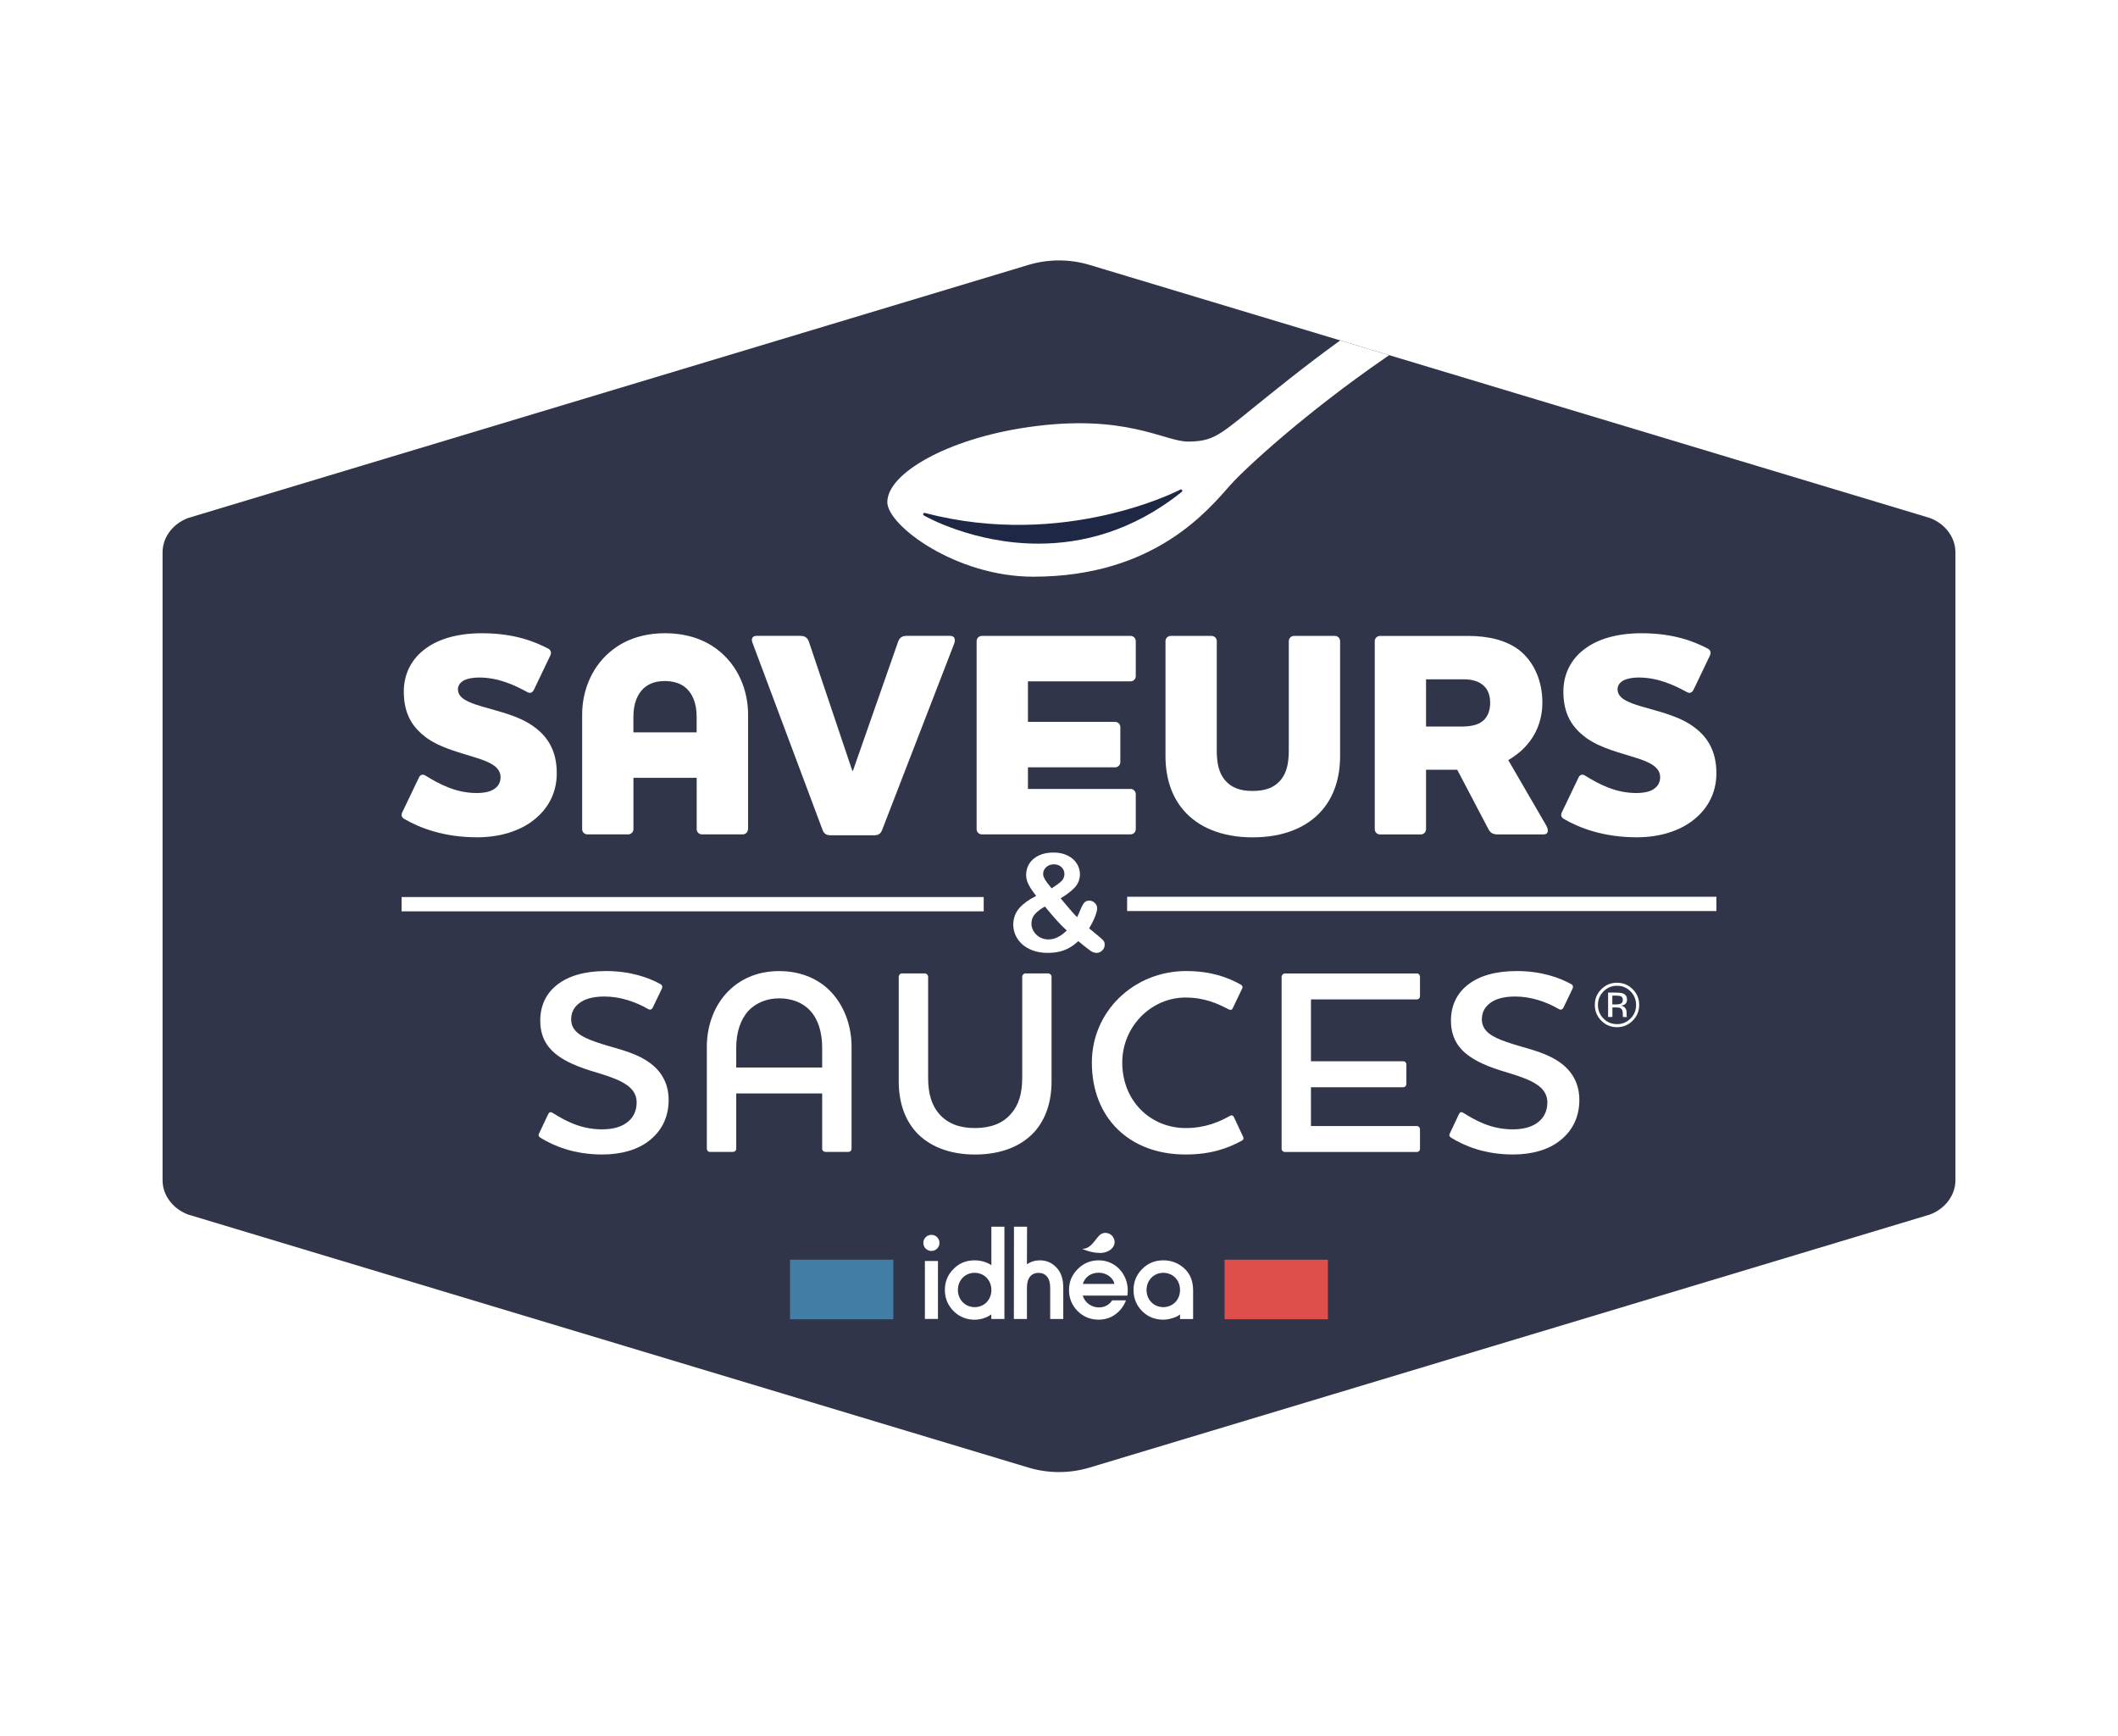
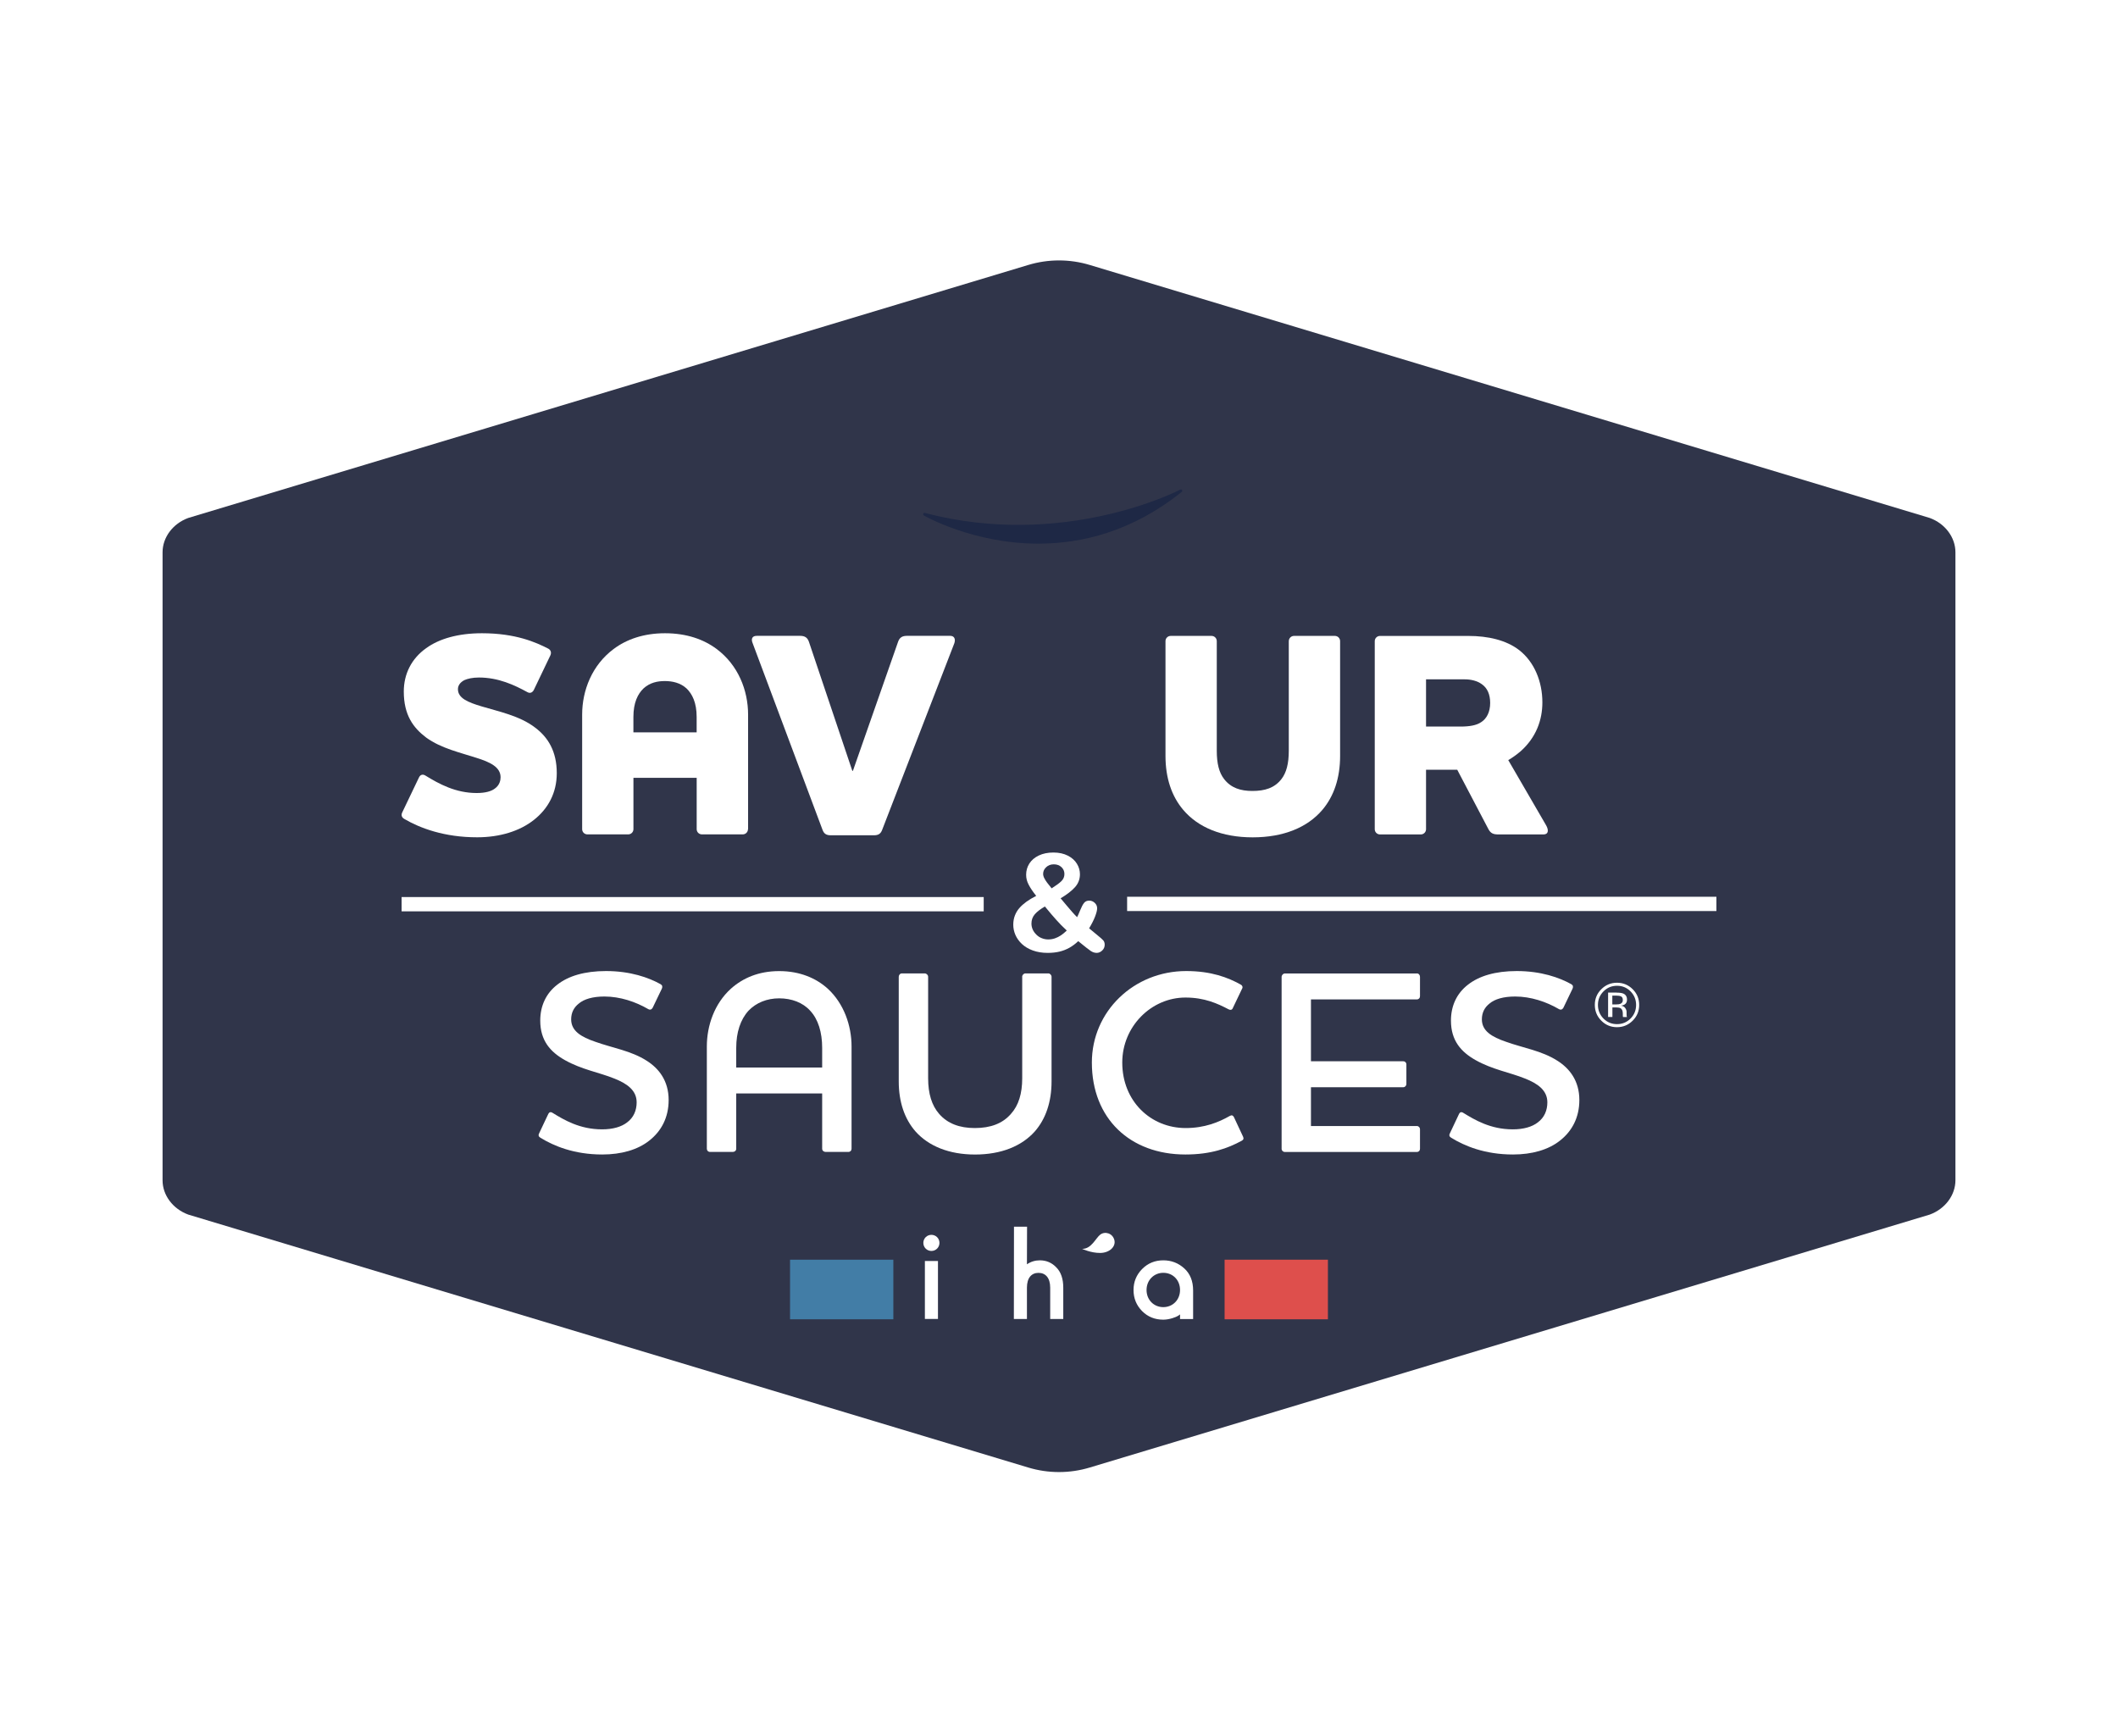
<svg xmlns="http://www.w3.org/2000/svg" width="538" height="441" preserveAspectRatio="xMinYMin meet" viewBox="0 0 122 100" version="1.0" fill-rule="evenodd">
  <rect x="0" y="0" width="122" height="100" fill="#333333" stroke="none" />
  <title>...</title>
  <desc>...</desc>
  <g id="group" transform="scale(1,-1) translate(0,-100)" clip="0 0 122 100">
    <g transform="">
      <g transform=" matrix(1,0,0,-1,0,100)">
        <rect x="0.0" y="0.0" width="122.0" height="100.0" style="stroke: none; stroke-linecap: butt; stroke-width: 1; fill: rgb(100%,100%,100%); fill-rule: evenodd;" />
        <g transform="">
          <path d="M 10.843 69.958 L 59.231 84.528 C 60.384 84.876 61.616 84.876 62.769 84.528 L 111.157 69.958 C 112.043 69.632 112.636 68.841 112.636 67.981 L 112.636 31.811 C 112.636 30.951 112.043 30.159 111.157 29.834 L 62.769 15.261 C 61.616 14.913 60.384 14.913 59.231 15.261 L 10.843 29.834 C 9.957 30.159 9.364 30.951 9.364 31.811 L 9.364 67.981 C 9.362 68.841 9.957 69.632 10.843 69.958 Z " style="stroke: none; stroke-linecap: butt; stroke-width: 1; fill: rgb(19%,21%,29%); fill-rule: evenodd;" />
        </g>
        <g transform="">
-           <path d="M 77.199 19.608 C 75.11 21.116 73.262 22.625 71.865 23.754 C 70.197 25.105 69.774 25.433 68.421 25.433 C 67.068 25.433 64.822 23.786 59.192 24.607 C 54.553 25.282 51.111 27.271 51.111 28.923 C 51.111 30.266 55.058 33.217 59.517 33.217 C 66.551 33.217 69.628 29.328 70.918 27.886 C 71.712 26.997 75.164 23.8 79.827 20.589 C 79.885 20.548 79.953 20.504 80.021 20.458 L 77.199 19.608 Z " style="stroke: none; stroke-linecap: butt; stroke-width: 1; fill: rgb(100%,100%,100%); fill-rule: evenodd;" />
-         </g>
+           </g>
        <g transform="">
          <path d="M 23.291 47.171 C 23.14 47.086 23.09 46.952 23.174 46.784 L 24.131 44.785 C 24.2 44.635 24.333 44.567 24.501 44.669 C 25.29 45.155 26.247 45.677 27.457 45.677 C 27.959 45.677 28.297 45.577 28.498 45.424 C 28.785 45.223 28.834 44.938 28.834 44.768 C 28.834 44.181 28.229 43.894 27.423 43.644 C 26.548 43.357 25.407 43.107 24.552 42.485 C 23.796 41.915 23.259 41.176 23.259 39.833 C 23.259 38.825 23.697 37.936 24.552 37.331 C 25.29 36.795 26.383 36.474 27.758 36.474 C 29.706 36.474 30.864 36.994 31.586 37.363 C 31.736 37.448 31.77 37.599 31.702 37.749 L 30.745 39.748 C 30.66 39.899 30.527 39.95 30.376 39.865 C 29.638 39.461 28.715 39.024 27.588 39.024 C 27.218 39.024 26.932 39.092 26.747 39.175 C 26.495 39.308 26.378 39.493 26.378 39.695 C 26.378 40.214 26.949 40.45 27.738 40.686 C 28.678 40.972 29.939 41.222 30.828 41.912 C 31.566 42.466 32.071 43.272 32.071 44.533 C 32.071 45.674 31.569 46.58 30.762 47.219 C 29.939 47.875 28.78 48.227 27.488 48.227 C 25.591 48.23 24.18 47.693 23.291 47.171 Z " style="stroke: none; stroke-linecap: butt; stroke-width: 1; fill: rgb(100%,100%,100%); fill-rule: evenodd;" />
        </g>
        <g transform="">
          <path d="M 43.084 47.758 C 43.084 47.926 42.95 48.059 42.782 48.059 L 40.431 48.059 C 40.264 48.059 40.13 47.926 40.13 47.758 L 40.13 44.802 L 36.487 44.802 L 36.487 47.758 C 36.487 47.926 36.353 48.059 36.186 48.059 L 33.835 48.059 C 33.667 48.059 33.533 47.926 33.533 47.758 L 33.533 41.159 C 33.533 39.765 34.104 38.305 35.348 37.38 C 36.086 36.826 37.077 36.474 38.304 36.474 C 39.547 36.474 40.536 36.826 41.277 37.38 C 42.52 38.303 43.091 39.765 43.091 41.159 L 43.091 47.758 L 43.084 47.758 Z M 37.072 39.648 C 36.737 39.967 36.485 40.472 36.485 41.295 L 36.485 42.184 L 40.128 42.184 L 40.128 41.295 C 40.128 40.472 39.875 39.969 39.54 39.648 C 39.188 39.33 38.734 39.228 38.297 39.228 C 37.879 39.228 37.441 39.313 37.072 39.648 Z " style="stroke: none; stroke-linecap: butt; stroke-width: 1; fill: rgb(100%,100%,100%); fill-rule: evenodd;" />
        </g>
        <g transform="">
          <path d="M 50.81 47.809 C 50.725 48.028 50.591 48.111 50.339 48.111 L 47.854 48.111 C 47.601 48.111 47.468 48.026 47.383 47.809 L 43.353 37.045 C 43.254 36.809 43.319 36.624 43.589 36.624 L 46.091 36.624 C 46.36 36.624 46.511 36.727 46.593 36.96 L 49.095 44.399 L 49.129 44.399 L 51.733 36.96 C 51.818 36.724 51.968 36.624 52.236 36.624 L 54.737 36.624 C 54.956 36.624 55.055 36.792 54.973 37.045 L 50.81 47.809 Z " style="stroke: none; stroke-linecap: butt; stroke-width: 1; fill: rgb(100%,100%,100%); fill-rule: evenodd;" />
        </g>
        <g transform="">
-           <path d="M 65.121 36.627 C 65.288 36.627 65.422 36.761 65.422 36.928 L 65.422 38.944 C 65.422 39.112 65.288 39.245 65.121 39.245 L 59.211 39.245 L 59.211 41.579 L 64.231 41.579 C 64.399 41.579 64.533 41.713 64.533 41.881 L 64.533 43.897 C 64.533 44.064 64.399 44.198 64.231 44.198 L 59.211 44.198 L 59.211 45.441 L 65.121 45.441 C 65.288 45.441 65.422 45.575 65.422 45.742 L 65.422 47.758 C 65.422 47.926 65.288 48.059 65.121 48.059 L 56.556 48.059 C 56.389 48.059 56.255 47.926 56.255 47.758 L 56.255 36.928 C 56.255 36.761 56.389 36.627 56.556 36.627 L 65.121 36.627 L 65.121 36.627 Z " style="stroke: none; stroke-linecap: butt; stroke-width: 1; fill: rgb(100%,100%,100%); fill-rule: evenodd;" />
-         </g>
+           </g>
        <g transform="">
          <path d="M 74.238 36.928 C 74.238 36.761 74.372 36.627 74.54 36.627 L 76.891 36.627 C 77.058 36.627 77.192 36.761 77.192 36.928 L 77.192 43.544 C 77.192 44.805 76.84 45.861 76.167 46.651 C 75.309 47.659 73.932 48.23 72.154 48.23 C 70.391 48.23 69.014 47.659 68.159 46.651 C 67.486 45.861 67.134 44.805 67.134 43.544 L 67.134 36.928 C 67.134 36.761 67.268 36.627 67.435 36.627 L 69.786 36.627 C 69.954 36.627 70.088 36.761 70.088 36.928 L 70.088 43.241 C 70.088 43.979 70.221 44.499 70.508 44.87 C 70.911 45.39 71.465 45.558 72.137 45.558 C 72.859 45.558 73.413 45.39 73.816 44.87 C 74.1 44.501 74.236 43.981 74.236 43.241 L 74.236 36.928 L 74.238 36.928 Z " style="stroke: none; stroke-linecap: butt; stroke-width: 1; fill: rgb(100%,100%,100%); fill-rule: evenodd;" />
        </g>
        <g transform="">
          <path d="M 86.878 43.78 L 89.062 47.542 C 89.195 47.778 89.229 48.062 88.894 48.062 L 86.307 48.062 C 86.038 48.062 85.87 48.011 85.737 47.761 L 83.939 44.336 L 82.142 44.336 L 82.142 47.761 C 82.142 47.928 82.008 48.062 81.841 48.062 L 79.49 48.062 C 79.322 48.062 79.188 47.928 79.188 47.761 L 79.188 36.931 C 79.188 36.763 79.322 36.629 79.49 36.629 L 84.578 36.629 C 85.703 36.629 86.761 36.865 87.517 37.453 C 88.374 38.126 88.843 39.25 88.843 40.457 C 88.843 41.465 88.491 42.473 87.585 43.277 C 87.347 43.476 87.114 43.646 86.878 43.78 Z M 82.142 39.129 L 82.142 41.849 L 84.124 41.849 C 84.644 41.849 85.047 41.781 85.316 41.596 C 85.635 41.395 85.836 41.009 85.836 40.489 C 85.836 39.986 85.668 39.632 85.365 39.415 C 85.095 39.214 84.726 39.129 84.374 39.129 L 82.142 39.129 Z " style="stroke: none; stroke-linecap: butt; stroke-width: 1; fill: rgb(100%,100%,100%); fill-rule: evenodd;" />
        </g>
        <g transform="">
-           <path d="M 90.084 47.171 C 89.934 47.086 89.883 46.952 89.968 46.784 L 90.925 44.785 C 90.993 44.635 91.126 44.567 91.294 44.669 C 92.083 45.155 93.04 45.677 94.25 45.677 C 94.752 45.677 95.09 45.577 95.292 45.424 C 95.578 45.223 95.627 44.938 95.627 44.768 C 95.627 44.181 95.022 43.894 94.216 43.644 C 93.341 43.357 92.2 43.107 91.345 42.485 C 90.589 41.915 90.053 41.176 90.053 39.833 C 90.053 38.825 90.49 37.936 91.345 37.331 C 92.083 36.795 93.176 36.474 94.553 36.474 C 96.501 36.474 97.66 36.994 98.381 37.363 C 98.532 37.448 98.566 37.599 98.498 37.749 L 97.541 39.748 C 97.458 39.899 97.322 39.95 97.171 39.865 C 96.433 39.461 95.508 39.024 94.383 39.024 C 94.014 39.024 93.727 39.092 93.543 39.175 C 93.29 39.308 93.174 39.493 93.174 39.695 C 93.174 40.214 93.744 40.45 94.534 40.686 C 95.474 40.972 96.734 41.222 97.623 41.912 C 98.362 42.466 98.867 43.272 98.867 44.533 C 98.867 45.674 98.364 46.58 97.558 47.219 C 96.734 47.875 95.576 48.227 94.284 48.227 C 92.384 48.23 90.973 47.693 90.084 47.171 Z " style="stroke: none; stroke-linecap: butt; stroke-width: 1; fill: rgb(100%,100%,100%); fill-rule: evenodd;" />
-         </g>
+           </g>
        <g transform="">
          <path d="M 31.131 65.533 C 31.024 65.472 30.995 65.382 31.056 65.275 L 31.585 64.158 C 31.632 64.068 31.707 64.022 31.826 64.097 C 32.489 64.505 33.395 65.049 34.68 65.049 C 35.314 65.049 35.797 64.899 36.113 64.656 C 36.506 64.369 36.672 63.947 36.672 63.492 C 36.672 62.798 36.113 62.407 35.374 62.118 C 34.515 61.77 33.502 61.605 32.538 61.061 C 31.707 60.592 31.119 59.944 31.119 58.783 C 31.119 57.938 31.452 57.214 32.1 56.716 C 32.734 56.218 33.669 55.931 34.908 55.931 C 36.312 55.931 37.369 56.308 38.049 56.687 C 38.156 56.748 38.17 56.837 38.124 56.944 L 37.594 58.047 C 37.534 58.151 37.444 58.183 37.337 58.122 C 36.613 57.7 35.722 57.398 34.816 57.398 C 34.136 57.398 33.638 57.549 33.337 57.806 C 33.05 58.032 32.9 58.336 32.9 58.712 C 32.9 59.376 33.458 59.723 34.303 60.009 C 35.27 60.357 36.356 60.522 37.247 61.095 C 37.942 61.532 38.515 62.242 38.515 63.359 C 38.515 64.369 38.092 65.156 37.398 65.698 C 36.735 66.227 35.783 66.497 34.697 66.497 C 33.065 66.499 31.887 65.999 31.131 65.533 Z " style="stroke: none; stroke-linecap: butt; stroke-width: 1; fill: rgb(100%,100%,100%); fill-rule: evenodd;" />
        </g>
        <g transform="">
          <path d="M 49.051 66.166 C 49.051 66.273 48.976 66.349 48.869 66.349 L 47.555 66.349 C 47.448 66.349 47.358 66.273 47.358 66.166 L 47.358 62.982 L 42.408 62.982 L 42.408 66.166 C 42.408 66.273 42.319 66.349 42.212 66.349 L 40.898 66.349 C 40.791 66.349 40.715 66.273 40.715 66.166 L 40.715 60.279 C 40.715 59.072 41.153 57.804 42.105 56.944 C 42.785 56.339 43.691 55.934 44.883 55.934 C 46.076 55.934 47.011 56.342 47.677 56.944 C 48.612 57.804 49.051 59.072 49.051 60.279 L 49.051 66.166 Z M 43.118 58.212 C 42.649 58.724 42.408 59.465 42.408 60.357 L 42.408 61.489 L 47.358 61.489 L 47.358 60.357 C 47.358 59.465 47.133 58.712 46.664 58.212 C 46.241 57.743 45.593 57.503 44.883 57.503 C 44.174 57.503 43.555 57.758 43.118 58.212 Z " style="stroke: none; stroke-linecap: butt; stroke-width: 1; fill: rgb(100%,100%,100%); fill-rule: evenodd;" />
        </g>
        <g transform="">
          <path d="M 58.878 56.264 C 58.878 56.16 58.968 56.067 59.061 56.067 L 60.389 56.067 C 60.479 56.067 60.571 56.157 60.571 56.264 L 60.571 62.288 C 60.571 63.466 60.239 64.447 59.605 65.171 C 58.849 66.016 57.671 66.499 56.163 66.499 C 54.669 66.499 53.491 66.016 52.736 65.171 C 52.102 64.447 51.769 63.466 51.769 62.288 L 51.769 56.264 C 51.769 56.16 51.844 56.067 51.951 56.067 L 53.265 56.067 C 53.37 56.067 53.462 56.157 53.462 56.264 L 53.462 62.105 C 53.462 62.997 53.673 63.675 54.096 64.158 C 54.579 64.716 55.274 64.974 56.148 64.974 C 57.054 64.974 57.749 64.716 58.232 64.158 C 58.669 63.675 58.881 62.994 58.881 62.105 L 58.881 56.264 L 58.878 56.264 Z " style="stroke: none; stroke-linecap: butt; stroke-width: 1; fill: rgb(100%,100%,100%); fill-rule: evenodd;" />
        </g>
        <g transform="">
          <path d="M 62.893 61.2 C 62.893 58.256 65.308 55.931 68.327 55.931 C 69.777 55.931 70.741 56.308 71.45 56.701 C 71.572 56.762 71.601 56.867 71.54 56.959 L 71.013 58.062 C 70.967 58.183 70.862 58.183 70.772 58.137 C 70.138 57.804 69.383 57.457 68.283 57.457 C 66.32 57.457 64.644 59.118 64.644 61.2 C 64.644 63.434 66.289 64.974 68.297 64.974 C 69.383 64.974 70.199 64.641 70.833 64.279 C 70.94 64.219 71.015 64.233 71.074 64.34 L 71.603 65.472 C 71.649 65.576 71.632 65.654 71.513 65.712 C 70.729 66.135 69.762 66.497 68.283 66.497 C 65.099 66.499 62.893 64.43 62.893 61.2 Z " style="stroke: none; stroke-linecap: butt; stroke-width: 1; fill: rgb(100%,100%,100%); fill-rule: evenodd;" />
        </g>
        <g transform="">
          <path d="M 81.612 56.067 C 81.719 56.067 81.794 56.157 81.794 56.264 L 81.794 57.381 C 81.794 57.488 81.719 57.564 81.612 57.564 L 75.513 57.564 L 75.513 61.127 L 80.828 61.127 C 80.932 61.127 81.01 61.202 81.01 61.309 L 81.01 62.441 C 81.01 62.531 80.935 62.623 80.828 62.623 L 75.513 62.623 L 75.513 64.857 L 81.612 64.857 C 81.719 64.857 81.794 64.947 81.794 65.04 L 81.794 66.171 C 81.794 66.278 81.719 66.353 81.612 66.353 L 74.005 66.353 C 73.915 66.353 73.823 66.278 73.823 66.171 L 73.823 56.269 C 73.823 56.165 73.913 56.072 74.005 56.072 L 81.612 56.072 L 81.612 56.067 Z " style="stroke: none; stroke-linecap: butt; stroke-width: 1; fill: rgb(100%,100%,100%); fill-rule: evenodd;" />
        </g>
        <g transform="">
          <path d="M 94.046 58.788 C 93.795 59.038 93.494 59.164 93.139 59.164 C 92.785 59.164 92.484 59.038 92.236 58.788 C 91.988 58.538 91.864 58.236 91.864 57.879 C 91.864 57.527 91.988 57.226 92.238 56.978 C 92.486 56.73 92.787 56.604 93.139 56.604 C 93.494 56.604 93.795 56.728 94.046 56.978 C 94.296 57.226 94.419 57.527 94.419 57.879 C 94.422 58.234 94.296 58.538 94.046 58.788 Z M 92.365 57.102 C 92.151 57.316 92.044 57.576 92.044 57.882 C 92.044 58.188 92.151 58.45 92.362 58.666 C 92.576 58.882 92.836 58.989 93.142 58.989 C 93.448 58.989 93.708 58.882 93.922 58.666 C 94.135 58.45 94.242 58.19 94.242 57.882 C 94.242 57.578 94.135 57.318 93.922 57.102 C 93.708 56.886 93.448 56.779 93.142 56.779 C 92.838 56.779 92.579 56.886 92.365 57.102 Z M 93.115 57.175 C 93.29 57.175 93.416 57.192 93.499 57.226 C 93.645 57.287 93.718 57.406 93.718 57.581 C 93.718 57.707 93.671 57.799 93.582 57.857 C 93.533 57.889 93.465 57.911 93.378 57.925 C 93.487 57.943 93.567 57.989 93.618 58.064 C 93.669 58.139 93.693 58.21 93.693 58.282 L 93.693 58.385 C 93.693 58.416 93.693 58.453 93.696 58.489 C 93.698 58.525 93.703 58.55 93.708 58.562 L 93.718 58.579 L 93.487 58.579 C 93.487 58.574 93.484 58.569 93.484 58.564 C 93.484 58.559 93.482 58.554 93.482 58.55 L 93.477 58.504 L 93.477 58.392 C 93.477 58.229 93.433 58.122 93.346 58.071 C 93.295 58.042 93.203 58.025 93.072 58.025 L 92.877 58.025 L 92.877 58.576 L 92.629 58.576 L 92.629 57.172 L 93.115 57.172 L 93.115 57.175 Z M 93.382 57.396 C 93.319 57.362 93.22 57.345 93.084 57.345 L 92.872 57.345 L 92.872 57.853 L 93.096 57.853 C 93.2 57.853 93.278 57.843 93.331 57.821 C 93.429 57.782 93.477 57.709 93.477 57.602 C 93.477 57.498 93.446 57.43 93.382 57.396 Z " style="stroke: none; stroke-linecap: butt; stroke-width: 1; fill: rgb(100%,100%,100%); fill-rule: evenodd;" />
        </g>
        <g transform="">
          <path d="M 83.592 65.533 C 83.485 65.472 83.456 65.382 83.517 65.275 L 84.044 64.158 C 84.09 64.068 84.165 64.022 84.284 64.097 C 84.95 64.505 85.853 65.049 87.138 65.049 C 87.772 65.049 88.255 64.899 88.571 64.656 C 88.964 64.369 89.13 63.947 89.13 63.492 C 89.13 62.798 88.571 62.407 87.833 62.118 C 86.973 61.77 85.96 61.605 84.996 61.061 C 84.165 60.592 83.577 59.944 83.577 58.783 C 83.577 57.938 83.91 57.214 84.558 56.716 C 85.192 56.218 86.128 55.931 87.366 55.931 C 88.77 55.931 89.827 56.308 90.507 56.687 C 90.614 56.748 90.628 56.837 90.582 56.944 L 90.053 58.047 C 89.992 58.151 89.902 58.183 89.795 58.122 C 89.071 57.7 88.18 57.398 87.274 57.398 C 86.594 57.398 86.096 57.549 85.795 57.806 C 85.508 58.032 85.358 58.336 85.358 58.712 C 85.358 59.376 85.916 59.723 86.761 60.009 C 87.728 60.357 88.814 60.522 89.705 61.095 C 90.4 61.532 90.973 62.242 90.973 63.359 C 90.973 64.369 90.55 65.156 89.856 65.698 C 89.193 66.227 88.241 66.497 87.155 66.497 C 85.523 66.499 84.347 65.999 83.592 65.533 Z " style="stroke: none; stroke-linecap: butt; stroke-width: 1; fill: rgb(100%,100%,100%); fill-rule: evenodd;" />
        </g>
        <g transform="">
          <path d="M 59.107 50.386 C 59.107 50.151 59.167 49.935 59.291 49.74 C 59.415 49.546 59.595 49.391 59.835 49.276 C 60.073 49.162 60.355 49.104 60.678 49.104 C 60.999 49.104 61.276 49.165 61.509 49.284 C 61.742 49.403 61.917 49.56 62.033 49.752 C 62.15 49.944 62.206 50.146 62.206 50.355 C 62.206 50.639 62.111 50.887 61.924 51.098 C 61.735 51.309 61.458 51.523 61.093 51.742 C 61.22 51.892 61.339 52.033 61.448 52.164 C 61.557 52.295 61.662 52.419 61.764 52.533 C 61.866 52.648 61.958 52.745 62.043 52.827 C 62.082 52.757 62.14 52.623 62.221 52.427 C 62.301 52.23 62.376 52.089 62.446 52.004 C 62.517 51.916 62.614 51.875 62.743 51.875 C 62.862 51.875 62.969 51.919 63.059 52.004 C 63.151 52.089 63.197 52.193 63.197 52.315 C 63.197 52.427 63.158 52.584 63.078 52.791 C 63 52.995 62.884 53.223 62.735 53.471 C 62.83 53.551 62.978 53.675 63.182 53.84 C 63.386 54.005 63.513 54.117 63.561 54.178 C 63.607 54.239 63.632 54.316 63.632 54.416 C 63.632 54.547 63.583 54.659 63.488 54.748 C 63.394 54.838 63.287 54.885 63.17 54.885 C 63.051 54.885 62.935 54.846 62.823 54.77 C 62.711 54.695 62.473 54.508 62.109 54.209 C 61.944 54.365 61.774 54.491 61.596 54.591 C 61.419 54.69 61.23 54.763 61.028 54.812 C 60.826 54.86 60.6 54.885 60.35 54.885 C 60.032 54.885 59.748 54.838 59.493 54.746 C 59.24 54.654 59.029 54.528 58.861 54.37 C 58.694 54.212 58.57 54.037 58.487 53.845 C 58.405 53.653 58.366 53.459 58.366 53.26 C 58.366 53.068 58.398 52.893 58.458 52.735 C 58.519 52.577 58.604 52.431 58.716 52.305 C 58.827 52.176 58.964 52.055 59.124 51.938 C 59.284 51.822 59.474 51.71 59.687 51.601 C 59.495 51.363 59.352 51.149 59.255 50.962 C 59.155 50.777 59.107 50.586 59.107 50.386 Z M 60.188 52.213 C 59.928 52.363 59.733 52.514 59.605 52.662 C 59.476 52.813 59.413 52.99 59.413 53.197 C 59.413 53.313 59.437 53.425 59.483 53.532 C 59.529 53.639 59.6 53.738 59.69 53.828 C 59.779 53.918 59.884 53.991 60.005 54.037 C 60.124 54.086 60.251 54.11 60.382 54.11 C 60.511 54.11 60.637 54.09 60.761 54.049 C 60.882 54.008 60.999 53.949 61.108 53.877 C 61.217 53.804 61.332 53.709 61.448 53.597 C 61.222 53.388 61.018 53.182 60.839 52.978 C 60.654 52.774 60.438 52.519 60.188 52.213 Z M 60.576 51.168 C 60.836 51.003 61.023 50.865 61.14 50.751 C 61.256 50.636 61.312 50.501 61.312 50.34 C 61.312 50.182 61.254 50.051 61.14 49.944 C 61.026 49.837 60.877 49.784 60.703 49.784 C 60.528 49.784 60.38 49.837 60.263 49.947 C 60.146 50.056 60.086 50.185 60.086 50.333 C 60.086 50.408 60.107 50.491 60.151 50.578 C 60.195 50.666 60.251 50.753 60.316 50.84 C 60.382 50.925 60.469 51.035 60.576 51.168 Z " style="stroke: none; stroke-linecap: butt; stroke-width: 1; fill: rgb(100%,100%,100%); fill-rule: evenodd;" />
        </g>
        <g transform="">
          <path d="M 98.867 51.652 L 64.924 51.652 L 64.924 52.475 L 98.867 52.475 L 98.867 51.652 Z " style="stroke: none; stroke-linecap: butt; stroke-width: 1; fill: rgb(100%,100%,100%); fill-rule: evenodd;" />
        </g>
        <g transform="">
          <path d="M 59.816 31.313 C 56.039 31.313 53.258 29.715 53.212 29.688 C 53.178 29.668 53.166 29.627 53.18 29.591 C 53.195 29.554 53.234 29.535 53.27 29.544 C 61.327 31.658 67.921 28.235 67.987 28.201 C 68.02 28.182 68.064 28.194 68.088 28.228 C 68.11 28.262 68.103 28.306 68.072 28.33 C 65.22 30.62 62.301 31.313 59.816 31.313 Z " style="stroke: none; stroke-linecap: butt; stroke-width: 1; fill: rgb(12%,16%,27%); fill-rule: evenodd;" />
        </g>
        <g transform="">
          <path d="M 56.663 51.669 L 23.133 51.669 L 23.133 52.492 L 56.663 52.492 L 56.663 51.669 Z " style="stroke: none; stroke-linecap: butt; stroke-width: 1; fill: rgb(100%,100%,100%); fill-rule: evenodd;" />
        </g>
        <g transform="">
          <path d="M 76.49 72.557 L 70.539 72.557 L 70.539 75.989 L 76.49 75.989 L 76.49 72.557 Z " style="stroke: none; stroke-linecap: butt; stroke-width: 1; fill: rgb(87%,31%,30%); fill-rule: evenodd;" />
        </g>
        <g transform="">
          <path d="M 51.458 72.557 L 45.508 72.557 L 45.508 75.989 L 51.458 75.989 L 51.458 72.557 Z " style="stroke: none; stroke-linecap: butt; stroke-width: 1; fill: rgb(26%,49%,65%); fill-rule: evenodd;" />
        </g>
        <g transform="">
          <path d="M 67.008 72.593 C 66.529 72.593 66.121 72.758 65.786 73.096 C 65.456 73.434 65.293 73.832 65.293 74.303 C 65.293 74.782 65.458 75.18 65.786 75.517 C 66.116 75.848 66.522 76.011 67.008 76.011 C 67.377 76.011 67.761 75.853 67.855 75.792 C 67.911 75.753 67.95 75.729 67.972 75.707 L 67.972 75.974 L 68.725 75.974 L 68.725 74.327 C 68.725 73.786 68.552 73.363 68.215 73.057 C 67.877 72.749 67.472 72.593 67.008 72.593 Z M 67.008 75.289 C 66.466 75.289 66.043 74.874 66.043 74.301 C 66.043 73.737 66.466 73.312 67.008 73.312 C 67.564 73.312 67.972 73.735 67.972 74.301 C 67.972 74.874 67.549 75.289 67.008 75.289 Z " style="stroke: none; stroke-linecap: butt; stroke-width: 1; fill: rgb(100%,100%,100%); fill-rule: evenodd;" />
        </g>
        <g transform="">
          <path d="M 61.246 75.972 L 61.246 74.169 C 61.246 73.659 61.113 73.268 60.846 73.001 C 60.588 72.727 60.265 72.593 59.898 72.593 C 59.624 72.593 59.374 72.671 59.153 72.822 L 59.16 70.655 L 58.407 70.655 L 58.4 75.972 L 59.153 75.972 L 59.153 74.169 C 59.153 73.596 59.42 73.315 59.818 73.315 C 60.226 73.315 60.493 73.604 60.493 74.169 L 60.493 75.972 L 61.246 75.972 L 61.246 75.972 Z " style="stroke: none; stroke-linecap: butt; stroke-width: 1; fill: rgb(100%,100%,100%); fill-rule: evenodd;" />
        </g>
        <g transform="">
-           <path d="M 57.1 75.704 L 57.1 75.972 L 57.856 75.972 L 57.856 70.655 L 57.105 70.655 L 57.105 72.873 C 57.105 72.873 56.741 72.593 56.141 72.593 C 55.655 72.593 55.247 72.758 54.919 73.096 C 54.589 73.426 54.426 73.825 54.426 74.303 C 54.426 74.774 54.592 75.173 54.919 75.51 C 55.257 75.848 55.665 76.013 56.141 76.013 C 56.493 76.011 56.86 75.894 57.1 75.704 Z M 55.177 74.301 C 55.177 73.728 55.599 73.312 56.141 73.312 C 56.683 73.312 57.105 73.728 57.105 74.301 C 57.105 74.864 56.697 75.289 56.141 75.289 C 55.599 75.289 55.177 74.867 55.177 74.301 Z " style="stroke: none; stroke-linecap: butt; stroke-width: 1; fill: rgb(100%,100%,100%); fill-rule: evenodd;" />
-         </g>
+           </g>
        <g transform="">
-           <path d="M 64.061 74.898 C 64.061 74.898 63.848 75.306 63.292 75.306 C 62.876 75.306 62.492 75.039 62.366 74.624 L 64.938 74.624 C 65.108 73.553 64.343 72.593 63.294 72.593 C 62.816 72.593 62.417 72.758 62.08 73.094 C 61.742 73.431 61.577 73.829 61.577 74.301 C 61.577 74.779 61.742 75.18 62.07 75.515 C 62.407 75.845 62.806 76.011 63.284 76.011 C 64.355 76.011 64.793 75.112 64.856 74.898 L 64.061 74.898 L 64.061 74.898 Z M 63.292 73.307 C 63.753 73.307 64.129 73.613 64.193 73.951 L 62.373 73.951 C 62.492 73.565 62.823 73.305 63.292 73.307 Z " style="stroke: none; stroke-linecap: butt; stroke-width: 1; fill: rgb(100%,100%,100%); fill-rule: evenodd;" />
-         </g>
+           </g>
        <g transform="">
          <path d="M 54.028 72.632 L 53.275 72.632 L 53.275 75.969 L 54.028 75.969 L 54.028 72.632 Z " style="stroke: none; stroke-linecap: butt; stroke-width: 1; fill: rgb(100%,100%,100%); fill-rule: evenodd;" />
        </g>
        <g transform="">
          <path d="M 53.979 71.918 C 54.159 71.738 54.159 71.439 53.979 71.26 C 53.8 71.08 53.501 71.08 53.321 71.26 C 53.141 71.439 53.141 71.738 53.321 71.918 C 53.501 72.098 53.8 72.098 53.979 71.918 Z " style="stroke: none; stroke-linecap: butt; stroke-width: 1; fill: rgb(100%,100%,100%); fill-rule: evenodd;" />
        </g>
        <g transform="">
          <path d="M 62.332 71.933 C 62.332 71.933 62.835 72.171 63.369 72.168 C 63.904 72.166 64.29 71.806 64.188 71.42 C 64.083 71.027 63.646 70.905 63.374 71.114 C 63.114 71.313 62.867 71.942 62.332 71.933 Z " style="stroke: none; stroke-linecap: butt; stroke-width: 1; fill: rgb(100%,100%,100%); fill-rule: evenodd;" />
        </g>
      </g>
    </g>
  </g>
</svg>